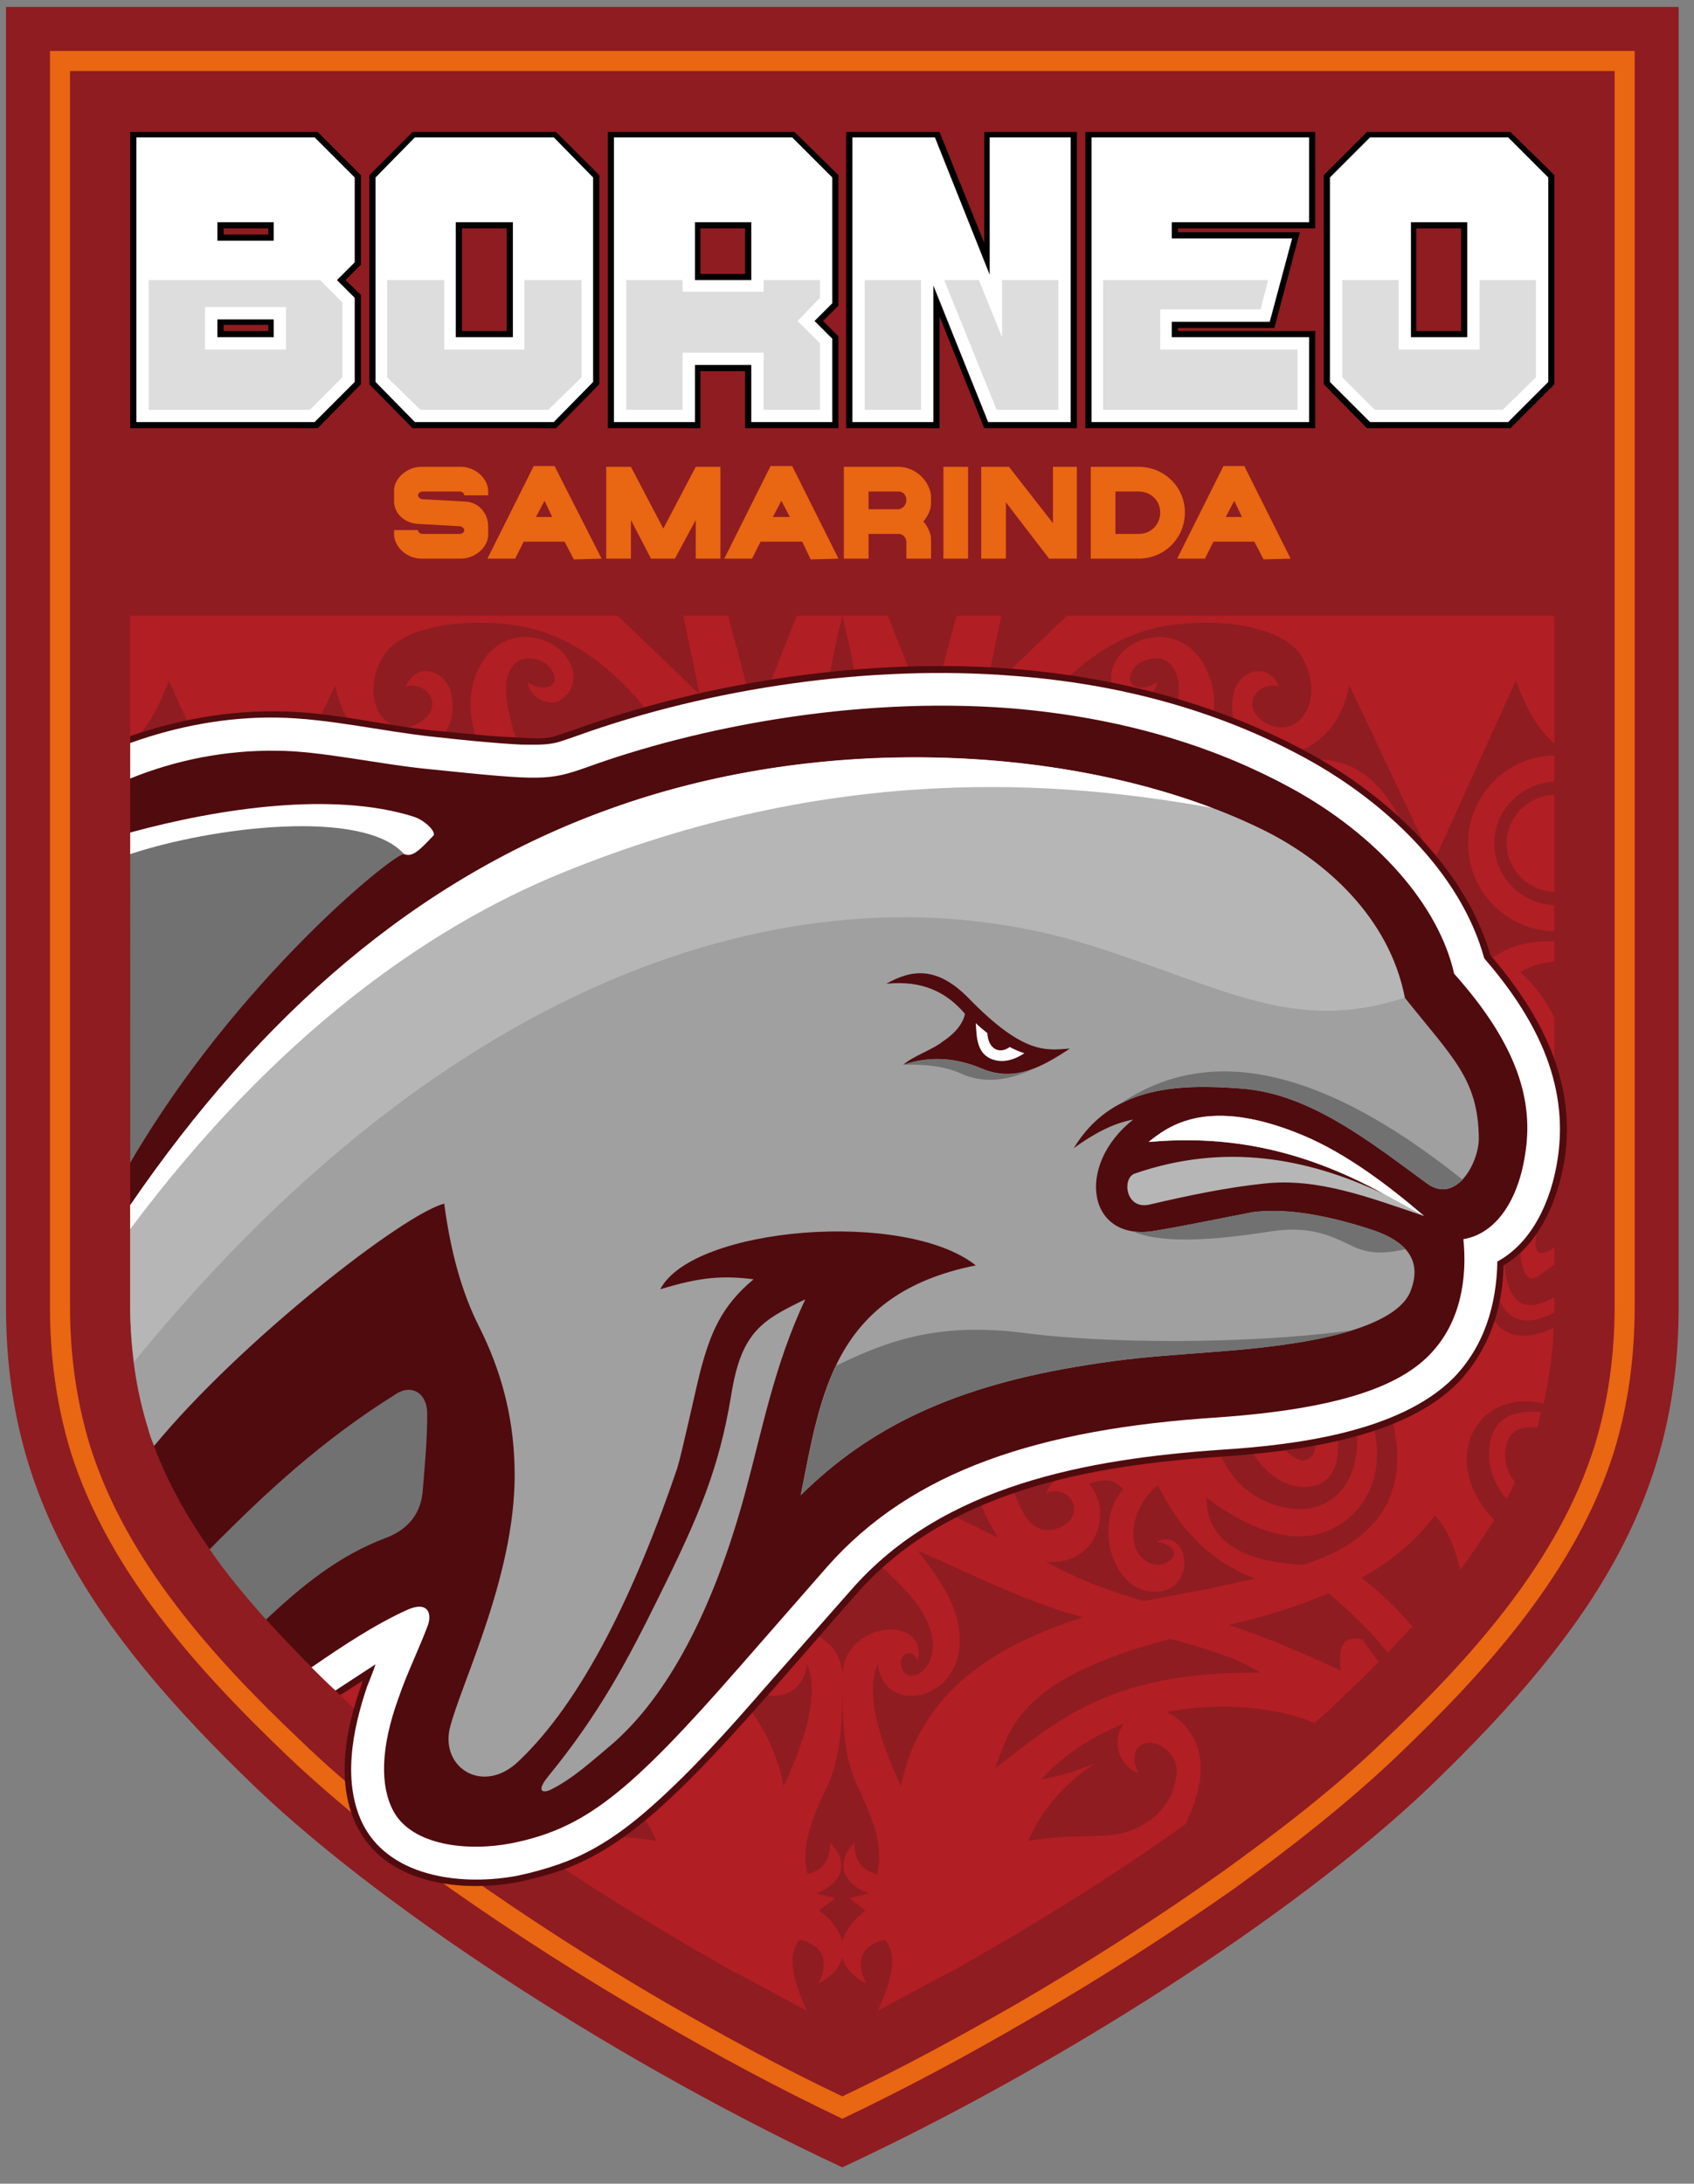
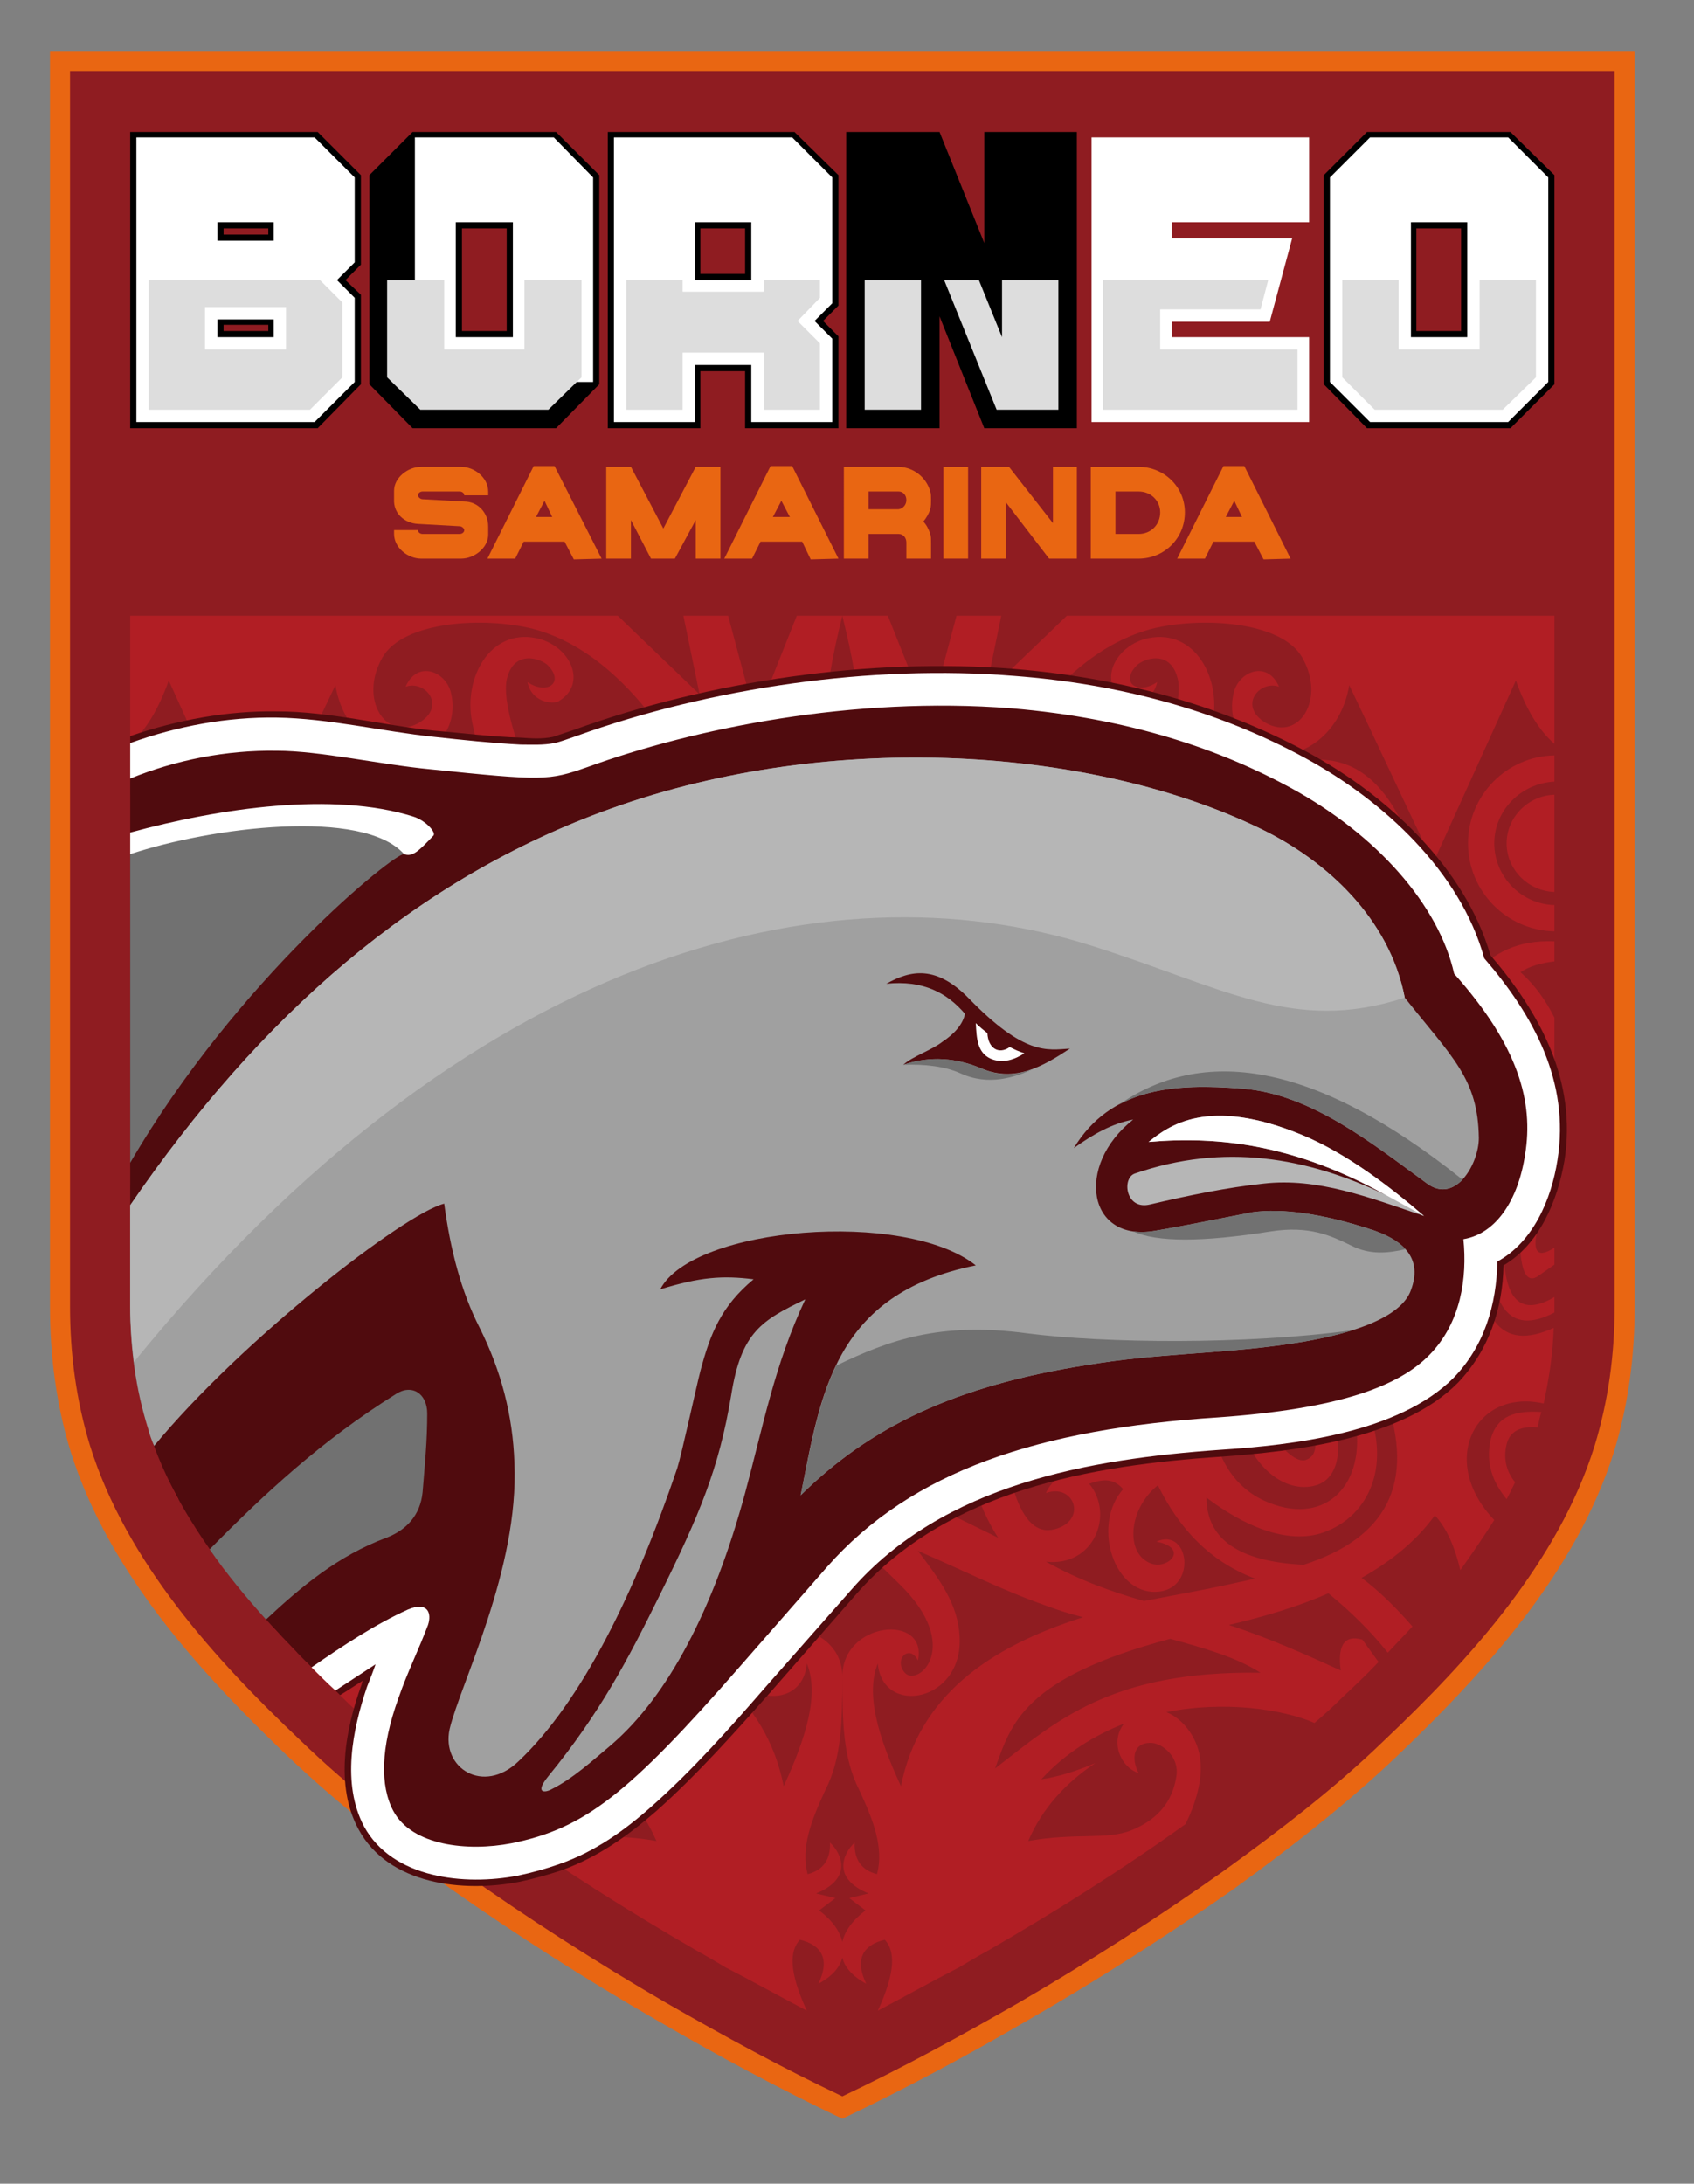
<svg xmlns="http://www.w3.org/2000/svg" id="svg161" viewBox="0 0 232.737 300" style="clip-rule:evenodd;fill-rule:evenodd;image-rendering:optimizeQuality;shape-rendering:geometricPrecision;text-rendering:geometricPrecision" version="1.1" height="300" width="232.737" xml:space="preserve">
  <rect x="0" y="0" width="232.737" height="300" fill="#808080" stroke="none" />
  <defs id="defs4">
    <style id="style2" type="text/css">
   
    .fil11 {fill:none}
    .fil9 {fill:black}
    .fil3 {fill:#500B0E}
    .fil5 {fill:#717171}
    .fil0 {fill:#8F1C21}
    .fil7 {fill:#A0A0A0}
    .fil2 {fill:#B11E24}
    .fil8 {fill:#B6B6B6}
    .fil10 {fill:#DDDDDD}
    .fil1 {fill:#E96612}
    .fil6 {fill:white}
    .fil4 {fill:white}
   
  </style>
  </defs>
  <g transform="matrix(0.106,0,0,0.106,-43.274,-9.643)" id="g4023">
    <g id="_1694188155312">
-       <path style="fill:#8f1c21" id="path7" d="m 1500,2900 c 277,-129 586,-326 760,-492 223,-214 324,-385 324,-624 V 100 H 416 v 1684 c 0,239 101,410 324,624 174,166 483,363 760,492 z" class="fil0" />
      <path style="fill:#e96612" id="path9" d="m 1500,2837 c 82,-39 162,-82 241,-128 92,-53 181,-110 268,-171 73,-53 146,-110 211,-172 115,-110 231,-238 280,-393 19,-62 27,-125 27,-189 V 157 H 473 v 1627 c 0,64 8,127 27,189 49,155 165,283 280,393 65,62 138,119 211,172 87,61 176,118 268,171 79,46 159,89 241,128 z" class="fil1" />
      <path style="fill:#8f1c21" id="path11" d="m 1500,2808 c 78,-37 153,-78 228,-121 91,-53 180,-110 266,-171 72,-52 144,-107 208,-169 112,-106 226,-232 273,-382 18,-59 26,-119 26,-181 V 183 H 499 v 1601 c 0,62 8,122 26,181 47,150 161,276 273,382 64,62 136,117 208,169 86,61 175,118 266,171 75,43 150,84 228,121 z" class="fil0" />
      <path style="fill:#b11e24" id="path13" d="m 2074,2045 c -37,-8 -77,-32 -92,-94 -77,-14 -140,29 -191,41 -7,10 -22,21 -27,34 37,-13 54,36 11,47 -47,12 -63,-72 -75,-171 -18,-4 -35,-8 -53,-12 11,66 15,132 55,194 -67,-33 -135,-66 -202,-98 -67,32 -135,65 -202,98 40,-62 44,-128 55,-194 -18,4 -35,8 -53,12 -12,99 -28,183 -75,171 -43,-11 -26,-60 11,-47 -5,-13 -20,-24 -27,-34 -51,-12 -114,-55 -191,-41 -15,62 -55,86 -92,94 -70,14 -112,-51 -85,-137 1,-5 -11,-3 -17,-4 -39,84 -7,152 52,173 48,17 106,-10 152,-45 0,53 -41,83 -126,87 -105,-34 -147,-103 -105,-220 -40,-67 -81,-135 -122,-202 2,102 -27,147 -97,115 1,33 6,66 13,98 89,-20 137,75 64,151 14,22 29,44 44,65 7,-30 18,-55 33,-71 24,33 56,59 95,81 -23,17 -45,39 -66,63 11,12 22,23 32,34 23,-29 49,-54 77,-77 39,17 82,30 129,41 -52,17 -99,38 -145,59 4,-30 -3,-47 -28,-40 l -21,29 c 15,16 31,31 47,46 11,11 23,22 36,33 42,-18 117,-29 192,-14 -23,9 -42,36 -44,63 -3,25 6,55 19,82 82,59 168,113 256,164 13,7 26,15 38,22 35,18 69,37 105,56 -24,-52 -22,-78 -9,-92 29,7 39,26 24,57 17,-9 28,-21 31,-34 3,13 14,25 31,34 -15,-31 -5,-50 24,-57 13,14 15,40 -9,92 36,-19 70,-38 105,-56 12,-7 25,-15 38,-22 88,-51 174,-105 256,-164 13,-27 22,-57 19,-82 -2,-27 -21,-54 -44,-63 75,-15 150,-4 192,14 13,-11 25,-22 36,-33 16,-15 32,-30 47,-46 l -21,-29 c -25,-7 -32,10 -28,40 -46,-21 -93,-42 -145,-59 47,-11 90,-24 129,-41 28,23 54,48 77,77 10,-11 21,-22 32,-34 -21,-24 -43,-46 -66,-63 39,-22 71,-48 95,-81 15,16 26,41 33,71 15,-21 30,-43 44,-65 -73,-76 -25,-171 64,-151 7,-32 12,-65 13,-98 -70,32 -99,-13 -97,-115 -41,67 -82,135 -122,202 42,117 0,186 -105,220 -85,-4 -126,-34 -126,-87 46,35 104,62 152,45 59,-21 91,-89 52,-173 -6,1 -18,-1 -17,4 27,86 -15,151 -85,137 z m 287,-11 c 4,-7 7,-14 11,-22 -10,-12 -16,-29 -11,-49 4,-17 18,-24 40,-22 2,-7 3,-14 5,-20 -33,-2 -58,4 -66,37 -6,30 3,54 21,76 z m 62,-242 c 0,-3 0,-5 0,-8 v -12 c -46,27 -71,4 -65,-92 6,-68 32,-91 65,-98 v -19 c -47,9 -80,42 -83,117 -4,105 24,143 83,112 z m 0,-62 v -22 c -23,15 -31,6 -19,-35 -3,-30 6,-42 19,-47 v -22 c -24,4 -44,15 -45,74 -1,50 5,81 25,66 z M 577,1563 v 19 c 33,7 59,30 65,98 6,96 -19,119 -65,92 v 12 c 0,3 0,5 0,8 59,31 87,-7 83,-112 -3,-75 -36,-108 -83,-117 z m 0,41 v 22 c 13,5 22,17 19,47 12,41 4,50 -19,35 v 22 l 20,14 c 20,15 26,-16 25,-66 -1,-59 -21,-70 -45,-74 z m 17,317 c 2,6 3,13 5,20 22,-2 36,5 40,22 5,20 -1,37 -11,49 4,8 7,15 11,22 18,-22 27,-46 21,-76 -8,-33 -33,-39 -66,-37 z m 906,150 c 25,24 49,49 74,73 83,81 24,134 7,115 -15,-17 6,-38 17,-16 13,-61 -98,-51 -98,21 0,59 -1,106 -22,147 -18,39 -32,74 -23,109 20,-5 30,-19 29,-41 16,15 29,47 -18,66 12,3 13,3 25,6 l -21,16 c 17,13 27,27 30,41 3,-14 13,-28 30,-41 l -21,-16 c 12,-3 13,-3 25,-6 -47,-19 -34,-51 -18,-66 -1,22 9,36 29,41 9,-35 -5,-70 -23,-109 -21,-41 -22,-88 -22,-147 0,-72 -111,-82 -98,-21 11,-22 32,-1 17,16 -17,19 -76,-34 7,-115 25,-24 49,-49 74,-73 z M 991,1913 c -17,85 -70,116 -108,102 -33,-13 -34,-67 -4,-126 10,1 19,2 29,3 -14,34 -35,82 -9,91 24,9 75,-73 66,-82 5,4 26,12 26,12 z m 100,103 c -28,57 -68,99 -126,121 27,6 54,12 81,17 21,4 42,8 63,12 42,-12 84,-27 127,-51 -62,7 -89,-61 -56,-101 -15,-5 -30,-9 -44,7 39,44 15,129 -37,133 -60,4 -51,-85 -6,-65 -42,8 -17,35 5,29 36,-11 32,-71 -7,-102 z m 211,367 c -21,-58 -36,-117 -227,-168 -44,12 -86,24 -117,44 194,-3 265,63 344,124 z m -60,14 c -31,-34 -69,-57 -107,-72 18,23 5,56 -19,64 10,-19 7,-41 -18,-39 -12,1 -35,17 -31,43 5,33 24,56 58,70 32,13 72,3 134,14 -18,-42 -48,-75 -87,-101 26,11 49,18 70,21 z m -6,-225 c -16,6 -32,11 -48,15 123,39 213,103 236,219 30,-65 46,-120 30,-159 -6,69 -111,50 -106,-35 2,-42 26,-74 54,-111 -56,24 -109,51 -166,71 z m 773,-259 c 17,85 70,116 108,102 33,-13 34,-67 4,-126 -10,1 -19,2 -29,3 14,34 35,82 9,91 -24,9 -75,-73 -66,-82 -5,4 -26,12 -26,12 z m -100,103 c 28,57 68,99 126,121 -27,6 -54,12 -81,17 -21,4 -42,8 -63,12 -42,-12 -84,-27 -127,-51 62,7 89,-61 56,-101 15,-5 30,-9 44,7 -39,44 -15,129 37,133 60,4 51,-85 6,-65 42,8 17,35 -5,29 -36,-11 -32,-71 7,-102 z m -211,367 c 21,-58 36,-117 227,-168 44,12 86,24 117,44 -194,-3 -265,63 -344,124 z m 60,14 c 31,-34 69,-57 107,-72 -18,23 -5,56 19,64 -10,-19 -7,-41 18,-39 12,1 35,17 31,43 -5,33 -24,56 -58,70 -32,13 -72,3 -134,14 18,-42 48,-75 87,-101 -26,11 -49,18 -70,21 z m 6,-225 c 16,6 32,11 48,15 -123,39 -213,103 -236,219 -30,-65 -46,-120 -30,-159 6,69 111,50 106,-35 -2,-42 -26,-74 -54,-111 56,24 109,51 166,71 z" class="fil2" />
      <g id="g43">
        <g id="g27">
          <path style="fill:#b11e24" id="path15" d="m 1612,1024 c -17,-45 -35,-90 -53,-135 -19,0 -39,0 -59,0 26,106 31,160 0,289 74,-41 148,-83 222,-124 59,-88 119,-132 179,-148 64,-16 168,-10 195,37 31,54 -4,109 -47,85 -37,-22 -8,-56 17,-47 -15,-35 -53,-20 -59,9 -6,25 1,63 41,76 47,14 99,-25 109,-87 38,79 71,151 109,230 l 107,-236 c 13,36 29,64 50,82 V 889 h -632 c -35,34 -71,68 -106,102 7,-34 14,-68 21,-102 h -58 c -12,45 -24,90 -36,135 z" class="fil2" />
          <path style="fill:#b11e24" id="path17" d="m 2250,1222 c -32,-107 -84,-176 -192,-134 9,23 19,45 29,67 48,-35 104,-1 163,67 z" class="fil2" />
          <path style="fill:#b11e24" id="path19" d="m 1913,1211 c 29,-50 52,-113 67,-185 11,-56 -23,-120 -83,-108 -44,9 -68,59 -29,82 8,4 35,1 40,-25 -25,17 -48,1 -27,-21 8,-9 45,-23 54,18 11,53 -70,225 -90,235 15,0 68,4 68,4 z" class="fil2" />
          <path style="fill:#b11e24" id="path21" d="m 2311,1184 c 0,62 50,113 112,114 v -34 c -43,-1 -78,-37 -78,-80 0,-43 35,-78 78,-80 v -34 c -62,1 -112,52 -112,114 z" class="fil2" />
          <path style="fill:#b11e24" id="path23" d="m 2361,1184 c 0,34 28,62 62,63 v -126 c -34,1 -62,29 -62,63 z" class="fil2" />
          <path style="fill:#b11e24" id="path25" d="m 2423,1311 c -49,-2 -79,16 -102,40 39,38 72,79 102,123 v -64 c -11,-22 -25,-42 -44,-59 12,-8 27,-12 44,-14 z" class="fil2" />
        </g>
        <g id="g41">
          <path style="fill:#b11e24" id="path29" d="m 1388,1024 c 17,-45 35,-90 53,-135 19,0 39,0 59,0 -26,106 -31,160 0,289 -74,-41 -148,-83 -222,-124 -59,-88 -119,-132 -179,-148 -64,-16 -168,-10 -195,37 -31,54 4,109 47,85 37,-22 8,-56 -17,-47 15,-35 53,-20 59,9 6,25 -1,63 -41,76 -47,14 -99,-25 -109,-87 -38,79 -71,151 -109,230 L 627,973 c -13,36 -29,64 -50,82 V 889 h 632 c 35,34 71,68 106,102 -7,-34 -14,-68 -21,-102 h 58 c 12,45 24,90 36,135 z" class="fil2" />
-           <path style="fill:#b11e24" id="path31" d="m 750,1222 c 32,-107 84,-176 192,-134 -9,23 -19,45 -29,67 -48,-35 -104,-1 -163,67 z" class="fil2" />
          <path style="fill:#b11e24" id="path33" d="m 1087,1211 c -29,-50 -52,-113 -67,-185 -11,-56 23,-120 83,-108 44,9 68,59 29,82 -8,4 -35,1 -40,-25 25,17 48,1 27,-21 -8,-9 -45,-23 -54,18 -11,53 70,225 90,235 -15,0 -68,4 -68,4 z" class="fil2" />
          <path style="fill:#b11e24" id="path35" d="m 689,1184 c 0,62 -50,113 -112,114 v -34 c 43,-1 78,-37 78,-80 0,-43 -35,-78 -78,-80 v -34 c 62,1 112,52 112,114 z" class="fil2" />
          <path style="fill:#b11e24" id="path37" d="m 639,1184 c 0,34 -28,62 -62,63 v -126 c 34,1 62,29 62,63 z" class="fil2" />
          <path style="fill:#b11e24" id="path39" d="m 577,1311 c 49,-2 79,16 102,40 -39,38 -72,79 -102,123 v -64 c 11,-22 25,-42 44,-59 -12,-8 -27,-12 -44,-14 z" class="fil2" />
        </g>
      </g>
      <g id="g83">
        <g id="g49">
          <path style="fill:#500b0e" id="path45" d="m 2340,1329 c 65,76 112,163 96,266 -9,53 -33,109 -79,136 -1,56 -19,110 -59,152 -72,73 -211,89 -308,96 -168,11 -354,44 -471,177 l -112,128 c -47,53 -96,108 -149,155 -37,32 -75,59 -122,76 -18,6 -36,11 -55,15 -72,14 -169,4 -208,-68 -31,-57 -17,-130 4,-188 0,-2 1,-4 2,-5 -10,6 -20,13 -30,19 -100,-96 -207,-211 -249,-346 -16,-51 -23,-104 -23,-158 v -739 c 61,-21 126,-33 190,-32 68,0 137,18 204,25 37,3 75,8 112,9 14,1 28,2 42,-1 9,-3 18,-6 27,-9 176,-64 386,-94 571,-79 134,11 264,45 382,109 101,55 202,148 235,262 z" class="fil3" />
          <path style="fill:#ffffff" id="path47" d="m 577,1100 c 59,-24 124,-37 190,-36 56,0 135,18 199,24 146,15 153,15 204,-3 138,-50 344,-92 549,-76 156,13 274,55 362,103 112,61 192,152 212,241 84,94 103,167 92,234 -9,60 -38,103 -80,110 5,50 -3,108 -44,150 -40,41 -118,70 -274,81 -232,15 -397,69 -507,194 l -112,128 c -145,166 -202,211 -297,230 -57,11 -129,3 -153,-42 -17,-32 -17,-81 7,-147 11,-32 26,-62 38,-94 5,-15 0,-31 -26,-20 -42,19 -83,46 -125,75 10,10 20,20 31,30 17,-11 35,-23 52,-34 -3,9 -7,19 -11,29 -19,56 -33,126 -4,181 37,68 131,77 199,64 19,-4 37,-9 54,-15 46,-16 84,-43 120,-75 52,-46 101,-101 147,-154 l 112,-127 c 119,-136 307,-169 478,-181 94,-6 231,-22 302,-93 40,-41 56,-95 57,-151 46,-25 70,-80 78,-132 16,-101 -31,-187 -95,-261 -31,-113 -132,-205 -231,-259 -117,-64 -246,-97 -378,-107 -185,-15 -393,15 -568,78 -9,3 -19,7 -28,9 -15,3 -30,2 -44,2 -38,-2 -75,-6 -112,-10 -67,-7 -137,-24 -204,-25 -64,-1 -129,11 -190,33 z" class="fil4" />
        </g>
        <path style="fill:#717171" id="path51" d="m 921,1898 c -96,60 -170,129 -241,201 22,32 47,62 73,91 46,-43 94,-83 156,-106 26,-10 44,-29 47,-59 3,-37 6,-67 6,-102 0,-26 -20,-39 -41,-25 z" class="fil5" />
        <g id="g57">
          <path style="fill:#717171" id="path53" d="m 932,1198 c -50,-71 -247,-47 -355,0 v 400 c 138,-237 344,-403 355,-400 z" class="fil5" />
          <path style="fill:#ffffff" id="path55" d="m 577,1198 c 105,-35 302,-60 355,0 11,4 19,-4 38,-24 4,-4 -10,-20 -27,-25 -103,-32 -249,-11 -366,21 z" class="fil6" />
        </g>
        <path style="fill:#a0a0a0" id="path59" d="m 1374,2026 c 23,-85 38,-166 78,-251 -56,27 -83,42 -96,124 -16,96 -41,155 -94,262 -40,81 -76,150 -143,232 -18,22 -5,22 4,17 28,-14 53,-37 78,-58 73,-63 132,-175 173,-326 z" class="fil7" />
        <path style="fill:#ffffff" id="path61" d="m 1692,1463 c 16,7 32,1 44,-7 -7,-2 -13,-5 -19,-8 -14,10 -28,2 -29,-18 -5,-4 -10,-8 -15,-13 1,20 2,38 19,46 z" class="fil6" />
        <g id="g67">
          <path style="fill:#b6b6b6" id="path63" d="m 2203,1639 c -101,-48 -208,-67 -324,-27 -17,6 -12,48 20,40 51,-12 100,-22 147,-27 70,-8 137,18 208,42 -43,-37 -100,-81 -158,-105 -123,-51 -174,-11 -199,9 92,-8 190,4 306,68 z" class="fil8" />
          <path style="fill:#ffffff" id="path65" d="m 1897,1571 c 92,-8 190,4 306,68 l 51,28 c -43,-37 -100,-81 -158,-105 -123,-51 -174,-11 -199,9 z" class="fil6" />
        </g>
        <path style="fill:#a0a0a0" id="path69" d="m 984,1651 c 8,60 22,114 46,161 28,56 43,114 45,175 6,138 -70,286 -84,345 -11,51 44,85 89,42 83,-78 152,-221 206,-380 6,-19 25,-107 30,-126 13,-49 27,-84 69,-119 -40,-5 -69,-3 -121,13 42,-81 317,-104 409,-31 -185,37 -201,168 -227,298 89,-88 199,-142 372,-169 90,-15 167,-14 253,-26 116,-16 157,-45 166,-71 15,-40 -8,-63 -47,-77 -69,-23 -121,-29 -158,-24 -42,8 -84,17 -126,24 -88,16 -105,-84 -29,-144 -27,5 -52,19 -77,37 48,-79 131,-84 219,-77 89,7 169,72 239,123 37,27 67,-26 67,-59 -1,-77 -34,-104 -96,-182 -20,-103 -102,-178 -187,-219 -214,-104 -552,-130 -842,-26 -252,90 -455,269 -623,514 v 131 c 0,54 7,107 23,158 2,8 5,16 8,23 113,-137 324,-301 376,-314 z m 697,-175 c -33,-14 -67,-17 -102,-5 12,-11 37,-19 51,-30 15,-10 26,-22 29,-36 -23,-27 -54,-44 -102,-39 32,-18 65,-24 107,19 72,74 101,67 131,65 -35,23 -71,44 -114,26 z" class="fil7" />
        <path style="fill:#717171" id="path71" d="m 1579,1471 c 28,-1 54,2 74,11 37,17 71,5 96,-6 -21,8 -43,11 -68,0 -33,-14 -67,-17 -102,-5 z" class="fil5" />
        <path style="fill:#b6b6b6" id="path73" d="m 582,1856 c 430,-528 896,-649 1242,-539 171,54 261,114 405,67 -20,-103 -102,-178 -187,-219 -214,-104 -552,-130 -842,-26 -252,90 -455,269 -623,514 v 131 c 0,24 2,48 5,72 z" class="fil8" />
-         <path style="fill:#ffffff" id="path75" d="m 1135,1223 c 354,-145 650,-120 844,-85 -214,-81 -516,-94 -779,1 -252,90 -455,269 -623,514 v 31 c 189,-253 387,-391 558,-461 z" class="fil4" />
        <path style="fill:#717171" id="path77" d="m 1739,1819 c -113,-15 -179,9 -247,42 -24,50 -34,109 -46,168 89,-88 199,-142 372,-169 90,-15 167,-14 253,-26 38,-5 68,-12 91,-19 -139,19 -323,17 -423,4 z" class="fil5" />
        <path style="fill:#717171" id="path79" d="m 2304,1620 c -195,-156 -338,-172 -446,-97 45,-25 102,-26 161,-21 89,7 169,72 239,123 18,13 34,7 46,-5 z" class="fil5" />
        <path style="fill:#717171" id="path81" d="m 1877,1687 c 31,14 89,14 178,0 51,-8 79,6 104,18 25,13 49,10 71,5 -9,-10 -23,-18 -40,-24 -69,-23 -121,-29 -158,-24 -42,8 -84,17 -126,24 -11,2 -20,2 -29,1 z" class="fil5" />
      </g>
      <g id="g135">
        <g id="g91">
          <path style="fill:#000000" id="path85" d="m 2244,520 v -66 -67 h 29 29 v 67 66 h -29 z m 29,-258 h -93 l -56,56 v 136 135 l 56,57 h 93 93 l 57,-57 V 454 318 l -57,-56 z" class="fil9" />
          <path style="fill:#ffffff" id="path87" d="m 2237,528 v -74 -75 h 36 37 v 75 74 h -37 z m 178,58 V 454 321 l -52,-52 h -90 -89 l -52,52 v 133 132 l 52,52 h 89 90 z" class="fil4" />
          <polygon style="fill:#dddddd" id="polygon89" points="2190,622 2356,622 2399,580 2399,454 2326,454 2326,544 2221,544 2221,454 2193,454 2148,454 2148,580 " class="fil10" />
        </g>
        <g id="g99">
          <path style="fill:#000000" id="path93" d="m 1007,520 v -66 -67 h 29 29 v 67 66 h -29 z m 29,-258 h -93 l -56,56 v 136 135 l 56,57 h 93 93 l 56,-57 V 454 318 l -56,-56 z" class="fil9" />
-           <path style="fill:#ffffff" id="path95" d="m 999,528 v -74 -75 h 37 37 v 75 74 h -37 z m 178,58 V 454 321 l -51,-52 h -90 -90 l -51,52 v 133 132 l 51,52 h 90 90 z" class="fil4" />
+           <path style="fill:#ffffff" id="path95" d="m 999,528 v -74 -75 h 37 37 v 75 74 h -37 z m 178,58 V 454 321 l -51,-52 h -90 -90 v 133 132 l 51,52 h 90 90 z" class="fil4" />
          <polygon style="fill:#dddddd" id="polygon97" points="953,622 1119,622 1162,580 1162,454 1088,454 1088,544 984,544 984,454 955,454 910,454 910,580 " class="fil10" />
        </g>
        <g id="g109">
          <path style="fill:#000000" id="path101" d="m 698,512 v 8 h 58 v -8 z M 577,646 V 262 h 243 l 56,56 v 116 l -20,20 20,19 v 116 l -56,57 z M 698,395 v -8 h 58 v 8 z" class="fil9" />
          <g id="g107">
            <path style="fill:#ffffff" id="path103" d="m 690,403 v -24 h 37 36 v 24 z m 0,102 v 23 h 37 36 v -23 z m 155,-51 23,23 v 109 l -52,52 H 585 V 454 269 h 231 l 52,52 v 110 z" class="fil4" />
            <path style="fill:#dddddd" id="path105" d="M 779,544 H 674 v -55 h 105 z m 44,-90 H 601 v 168 h 209 l 42,-42 v -97 z" class="fil10" />
          </g>
        </g>
        <g id="g117">
          <path style="fill:#000000" id="path111" d="M 1196,646 V 262 h 242 l 57,56 v 169 l -20,20 20,20 v 119 h -121 v -74 h -58 v 74 z m 120,-200 v -59 h 58 v 59 z" class="fil9" />
          <path style="fill:#ffffff" id="path113" d="m 1309,454 v -75 h 73 v 75 z m 155,53 23,23 v 108 h -105 v -74 h -73 v 74 H 1204 V 454 269 h 231 l 52,52 v 163 z" class="fil4" />
          <polygon style="fill:#dddddd" id="polygon115" points="1293,622 1293,548 1398,548 1398,622 1471,622 1471,536 1442,507 1471,477 1471,454 1398,454 1398,469 1293,469 1293,454 1220,454 1220,622 " class="fil10" />
        </g>
        <g id="g125">
          <polygon style="fill:#000000" id="polygon119" points="1804,646 1684,646 1626,501 1626,646 1505,646 1505,262 1626,262 1684,406 1684,262 1804,262 " class="fil9" />
-           <polygon style="fill:#ffffff" id="polygon121" points="1796,638 1796,269 1691,269 1691,447 1620,269 1513,269 1513,638 1618,638 1618,461 1689,638 " class="fil4" />
          <path style="fill:#dddddd" id="path123" d="m 1529,454 v 168 h 73 V 454 Z m 103,0 68,168 h 80 V 454 h -73 v 74 l -30,-74 z" class="fil10" />
        </g>
        <g id="g133">
-           <polygon style="fill:#000000" id="polygon127" points="1815,262 1815,646 2113,646 2113,520 1935,520 1935,516 2060,516 2093,392 1935,392 1935,387 2113,387 2113,262 " class="fil9" />
          <polygon style="fill:#ffffff" id="polygon129" points="1823,269 1823,638 2105,638 2105,528 1927,528 1927,508 2054,508 2083,400 1927,400 1927,379 2105,379 2105,269 " class="fil4" />
          <polygon style="fill:#dddddd" id="polygon131" points="1912,492 2042,492 2052,454 1838,454 1838,622 2090,622 2090,544 1912,544 " class="fil10" />
        </g>
      </g>
      <g id="g155">
        <polygon style="fill:#e96612" id="polygon137" points="1342,696 1310,696 1268,776 1226,696 1194,696 1194,815 1226,815 1226,765 1252,815 1283,815 1310,765 1310,815 1342,815 " class="fil1" />
        <path style="fill:#e96612" id="path139" d="m 1100,695 -60,120 h 36 l 11,-22 h 53 l 12,23 36,-1 -61,-120 z m 3,66 11,-21 10,21 z" class="fil1" />
        <path style="fill:#e96612" id="path141" d="m 1407,695 -60,120 h 36 l 11,-22 h 54 l 11,23 36,-1 -60,-120 z m 3,66 11,-21 11,21 z" class="fil1" />
        <path style="fill:#e96612" id="path143" d="m 1994,695 -60,120 h 36 l 11,-22 h 53 l 12,23 35,-1 -60,-120 z m 3,66 11,-21 10,21 z" class="fil1" />
        <polygon style="fill:#e96612" id="polygon145" points="1663,815 1663,696 1631,696 1631,815 " class="fil1" />
        <polygon style="fill:#e96612" id="polygon147" points="1716,696 1680,696 1680,815 1712,815 1712,742 1768,815 1804,815 1804,696 1773,696 1773,769 " class="fil1" />
        <path style="fill:#e96612" id="path149" d="m 1854,783 v -55 h 30 c 16,0 28,12 28,27 0,16 -12,28 -28,28 z m -32,-87 v 119 h 62 c 33,0 60,-26 60,-60 0,-33 -27,-59 -60,-59 z" class="fil1" />
        <path style="fill:#e96612" id="path151" d="m 1502,815 h 32 v -32 h 39 c 6,0 10,5 10,11 v 21 h 32 v -21 c 0,-4 0,-8 -1,-11 -2,-6 -5,-12 -9,-16 v 0 c 4,-5 7,-10 9,-16 1,-4 1,-8 1,-12 0,-4 0,-8 -1,-11 -5,-18 -21,-31 -40,-32 h -72 z m 32,-64 v -23 h 39 c 6,0 10,5 10,11 v 0 c 0,6 -4,11 -10,12 z" class="fil1" />
        <path style="fill:#e96612" id="path153" d="m 1041,728 v 5 h -31 c 0,-3 -3,-5 -6,-5 h -48 c -3,0 -6,2 -6,5 0,2 3,5 6,5 l 54,3 c 18,0 31,15 31,32 v 11 c 0,17 -18,31 -35,31 h -52 c -17,0 -35,-14 -35,-32 v -5 h 31 c 0,3 3,5 6,5 h 48 c 3,0 6,-2 6,-5 0,-2 -3,-5 -6,-5 l -54,-3 c -18,-1 -32,-14 -31,-32 v -11 c 0,-17 18,-31 35,-31 h 52 c 17,0 35,14 35,32 z" class="fil1" />
      </g>
    </g>
  </g>
  <polygon transform="translate(-415,-2601)" class="fil11" points="0,0 3000,0 3000,3000 0,3000 " id="polygon158" style="fill:none" />
</svg>